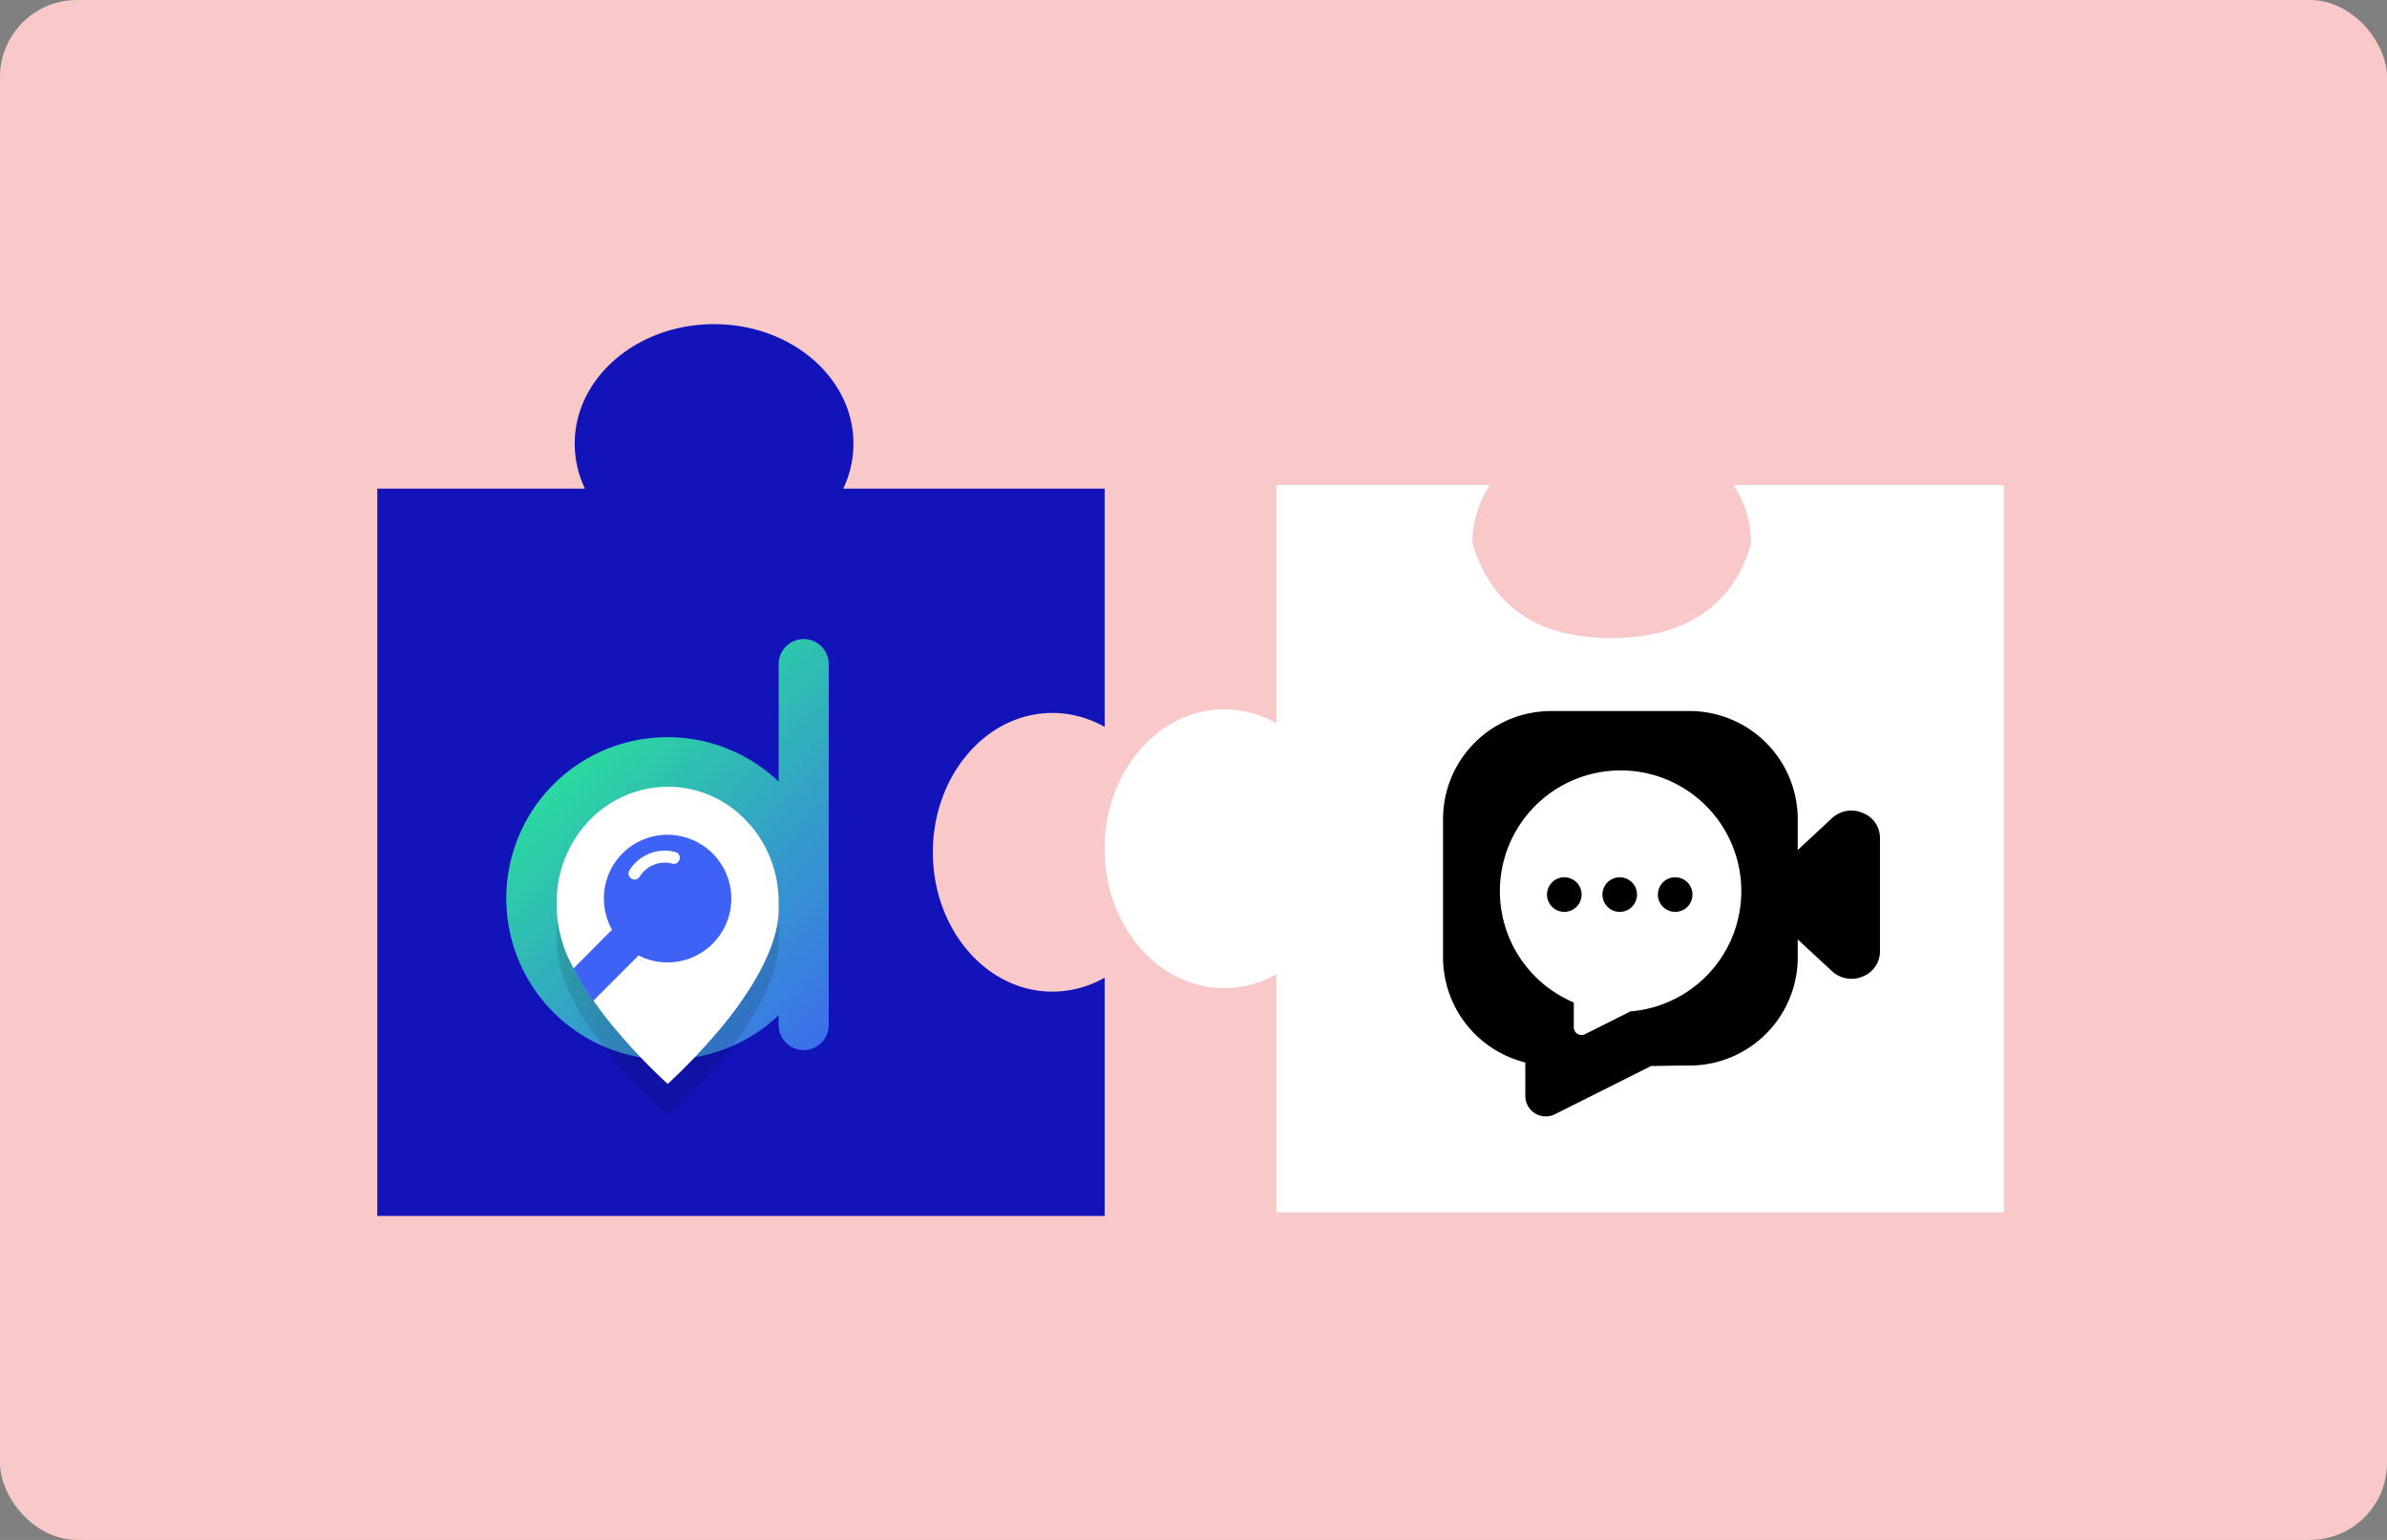
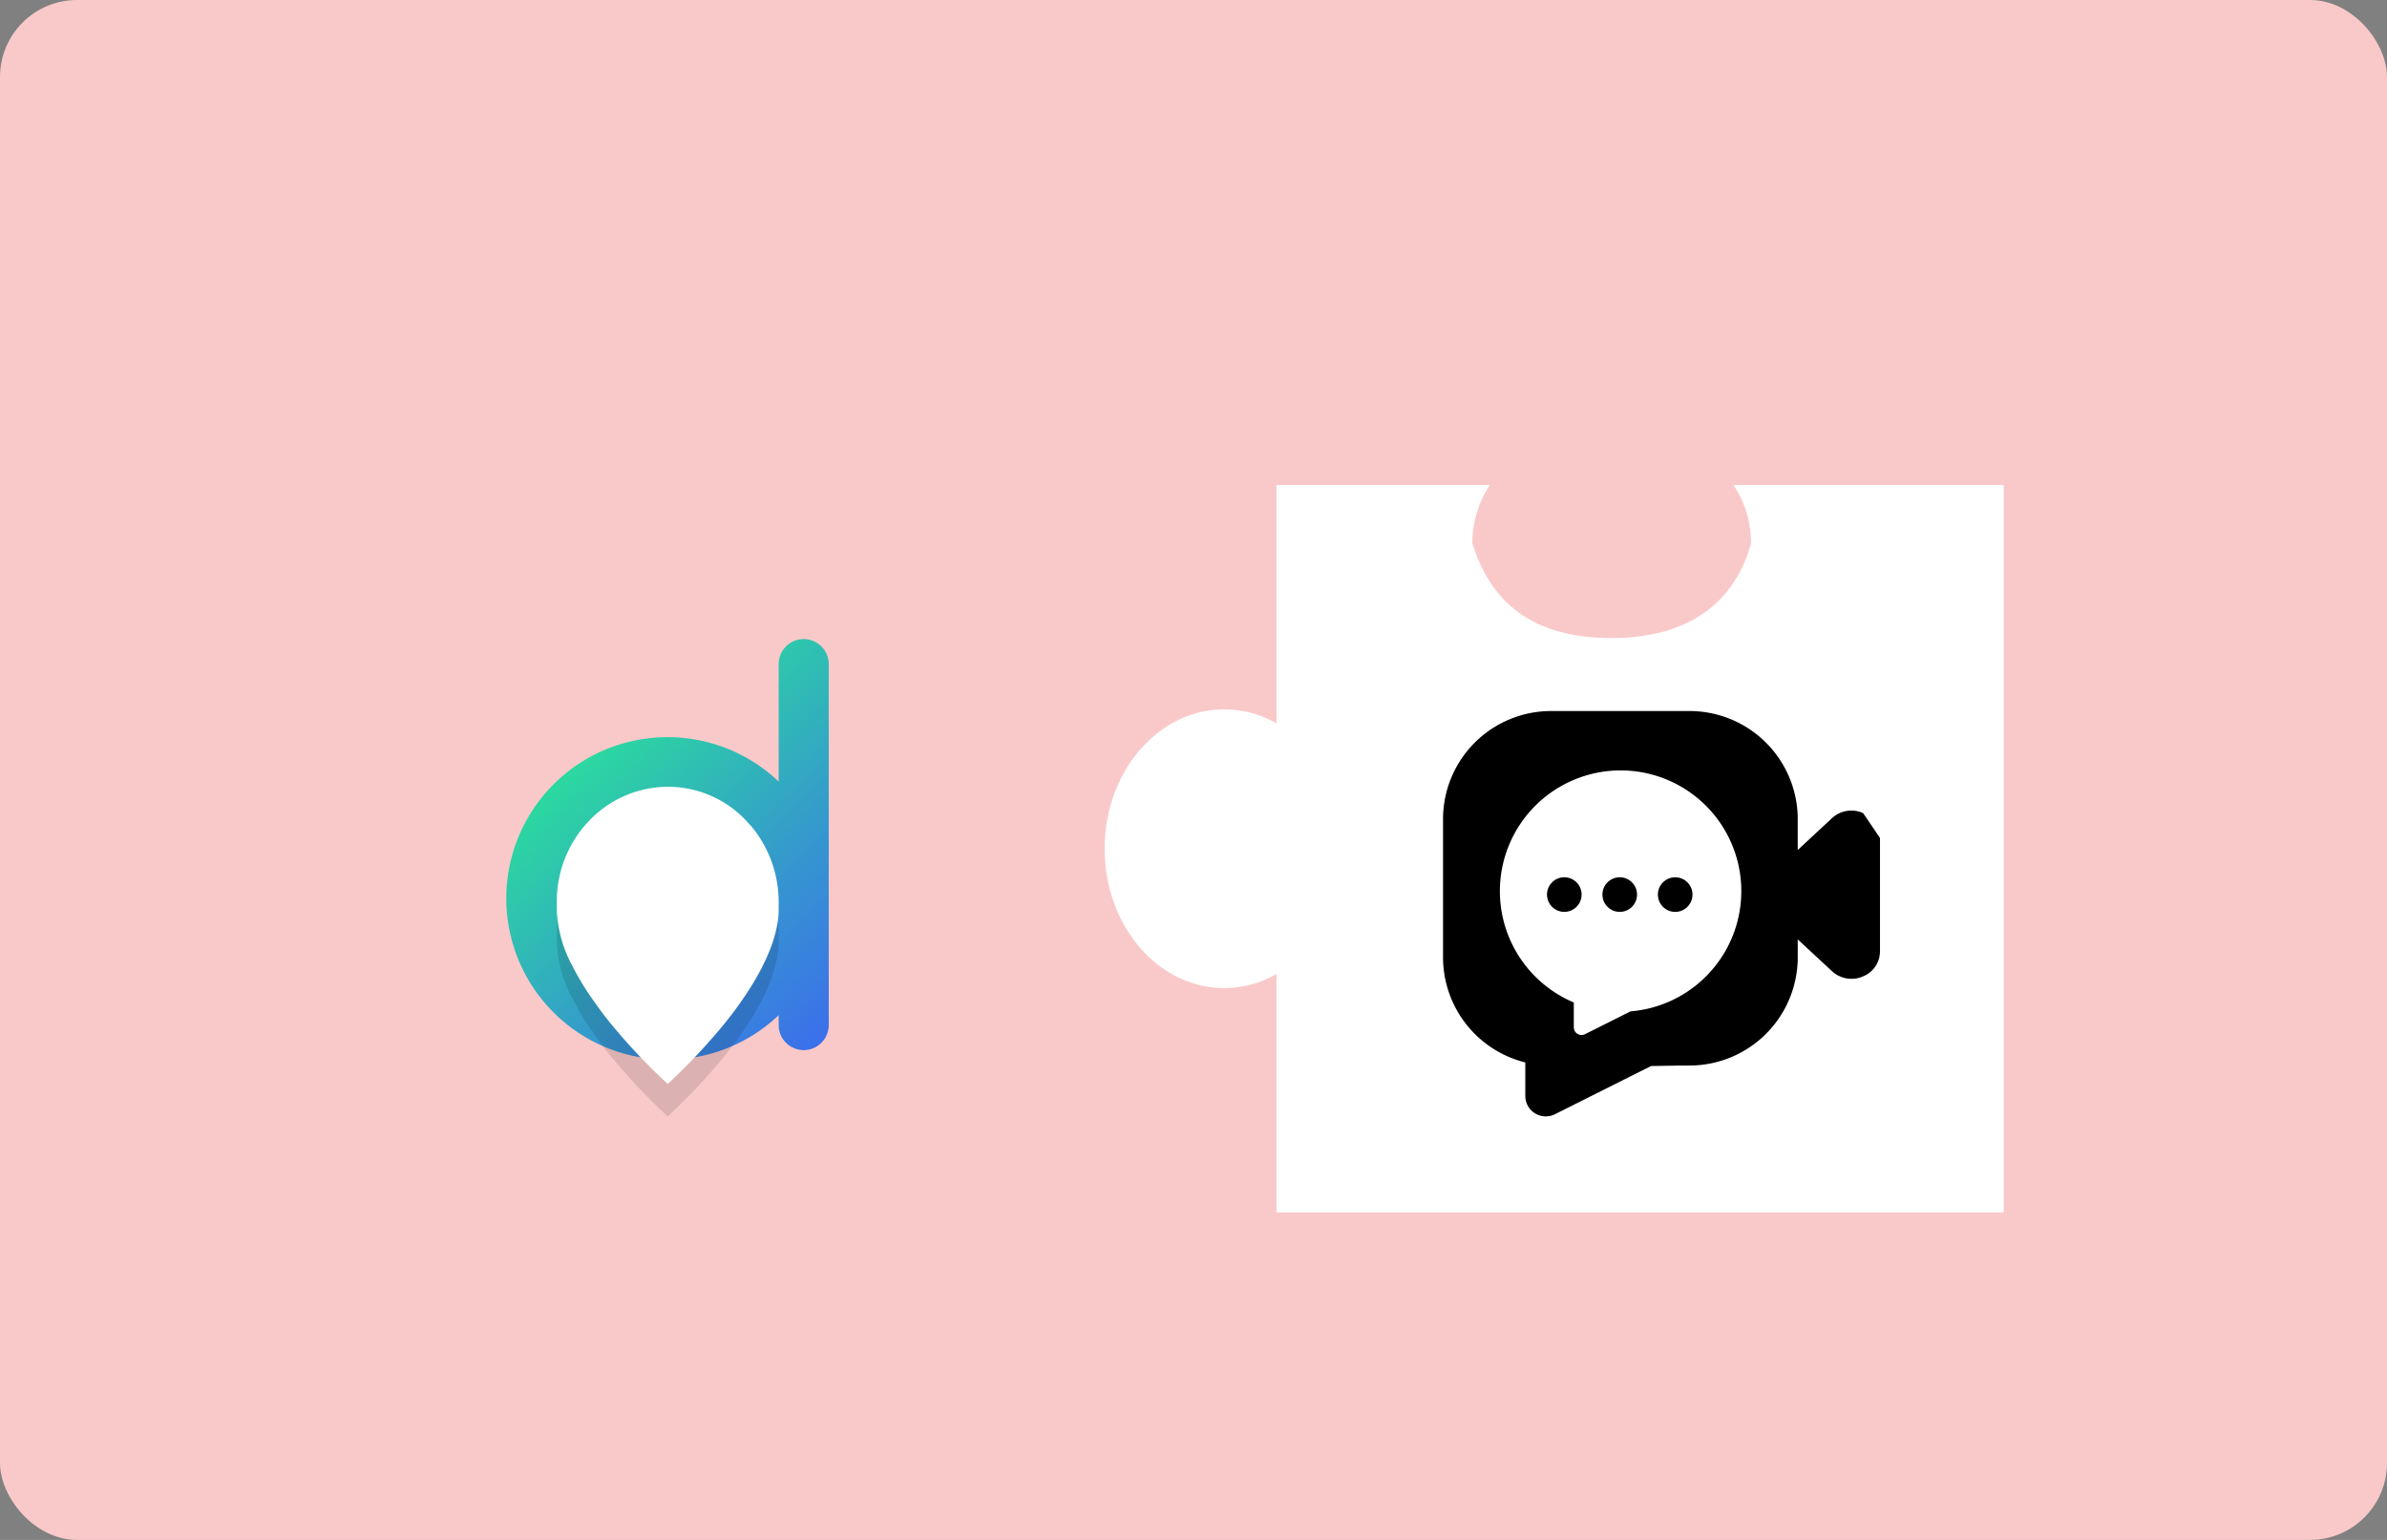
<svg xmlns="http://www.w3.org/2000/svg" width="310" height="200" viewBox="0 0 310 200">
  <rect x="0" y="0" width="310" height="200" fill="#808080" stroke="none" />
  <defs>
    <linearGradient id="linear-gradient" x1="0.294" y1="0.123" x2="1.042" y2="1.152" gradientUnits="objectBoundingBox">
      <stop offset="0" stop-color="#2ae498" />
      <stop offset="0.011" stop-color="#2ae299" />
      <stop offset="0.485" stop-color="#349dca" />
      <stop offset="0.826" stop-color="#3b72e9" />
      <stop offset="1" stop-color="#3e62f5" />
    </linearGradient>
    <clipPath id="clip-_31_Directorist_-_HelpGent_Integration">
      <rect width="310" height="200" />
    </clipPath>
  </defs>
  <g id="_31_Directorist_-_HelpGent_Integration" data-name="31_Directorist - HelpGent Integration" clip-path="url(#clip-_31_Directorist_-_HelpGent_Integration)">
    <rect id="Rectangle_1621" data-name="Rectangle 1621" width="310" height="200" rx="10" fill="#f9c9c9" />
-     <path id="Path_16633" data-name="Path 16633" d="M1682.81,1158.85v94.464h94.464v-30.948a13.746,13.746,0,0,1-6.79,1.813c-8.572,0-15.522-8.1-15.522-18.094s6.95-18.1,15.522-18.1a13.671,13.671,0,0,1,6.79,1.821V1158.85h-33.951a13.571,13.571,0,0,0,1.326-5.84c0-8.572-8.1-15.522-18.1-15.522s-18.1,6.95-18.1,15.522a13.572,13.572,0,0,0,1.326,5.84Z" transform="translate(-1633.811 -1095.389)" fill="#1214b9" />
    <path id="Path_16660" data-name="Path 16660" d="M873.607,1306.64c0,9.993,6.95,18.094,15.522,18.094a13.743,13.743,0,0,0,6.79-1.814v30.948h94.457V1259.4H955.282a13.722,13.722,0,0,1,2.277,7.541c-2.078,7.665-8.078,12.331-18.078,12.331s-15.666-4.333-18.121-12.331a13.724,13.724,0,0,1,2.276-7.541H895.919v30.955a13.668,13.668,0,0,0-6.79-1.822C880.557,1288.54,873.607,1296.64,873.607,1306.64Z" transform="translate(-730.147 -1196.404)" fill="#fff" />
    <g id="Group_4" data-name="Group 4" transform="translate(65.752 83)">
      <path id="Path_1" data-name="Path 1" d="M39.54,5h0a3.262,3.262,0,0,0-3.251,3.251V23.509a20.94,20.94,0,1,0,0,30.341v1.289A3.262,3.262,0,0,0,39.54,58.39h0a3.262,3.262,0,0,0,3.251-3.251V8.251A3.262,3.262,0,0,0,39.54,5Z" transform="translate(-0.915 -5)" fill="url(#linear-gradient)" />
      <g id="Group_3" data-name="Group 3" transform="translate(6.556 19.183)">
        <g id="Group_1" data-name="Group 1" transform="translate(0 4.217)" opacity="0.12">
          <path id="Path_2" data-name="Path 2" d="M52.118,99.748v1.084c0,2.753-1.171,6.033-3.368,9.665a48.15,48.15,0,0,1-4.364,6,78.377,78.377,0,0,1-6.677,7,76.482,76.482,0,0,1-6.648-6.941c-1.025-1.2-1.933-2.372-2.753-3.544-.088-.117-.176-.234-.234-.322A35.3,35.3,0,0,1,25.5,108.5l-.088-.176a16.693,16.693,0,0,1-2.109-7.439v-1.08a15.145,15.145,0,0,1,4.569-10.865,14.189,14.189,0,0,1,9.84-4.042,13.957,13.957,0,0,1,9.84,4.042c.264.264.527.556.791.849a2.378,2.378,0,0,1,.264.293c.059.059.117.146.176.2a15.409,15.409,0,0,1,3.338,9.464Z" transform="translate(-23.3 -84.9)" />
        </g>
        <g id="Group_2" data-name="Group 2">
          <path id="Path_3" data-name="Path 3" d="M52.118,85.348v1.084c0,2.753-1.171,6.033-3.368,9.665a48.15,48.15,0,0,1-4.364,6,78.381,78.381,0,0,1-6.677,7,76.483,76.483,0,0,1-6.648-6.941c-1.025-1.2-1.933-2.372-2.753-3.544-.088-.117-.176-.234-.234-.322A35.3,35.3,0,0,1,25.5,94.105l-.088-.176A16.693,16.693,0,0,1,23.3,86.49V85.407a15.145,15.145,0,0,1,4.569-10.865,14.189,14.189,0,0,1,9.84-4.042,13.957,13.957,0,0,1,9.84,4.042c.264.264.527.556.791.849a2.377,2.377,0,0,1,.264.293c.059.059.117.146.176.205a15.409,15.409,0,0,1,3.338,9.459Z" transform="translate(-23.3 -70.5)" fill="#fff" />
        </g>
      </g>
-       <path id="Path_4" data-name="Path 4" d="M42.913,91.8a8.249,8.249,0,0,0-8.259,8.259,8.34,8.34,0,0,0,1.054,4.071L30.7,109.167a33.863,33.863,0,0,0,2.577,4.188l5.887-5.887a8.056,8.056,0,0,0,3.749.908,8.288,8.288,0,1,0,0-16.576Z" transform="translate(-21.977 -66.379)" fill="#3e62f5" />
      <path id="Path_5" data-name="Path 5" d="M57.715,99.252a5.427,5.427,0,0,0-2.489,2.138.763.763,0,0,0,.469,1.142.107.107,0,0,1,.088.029.746.746,0,0,0,.791-.381,3.836,3.836,0,0,1,1.757-1.494,3.769,3.769,0,0,1,2.46-.176.7.7,0,0,0,.791-.264c.029-.029.029-.059.059-.088a.74.74,0,0,0-.41-1.142,5.218,5.218,0,0,0-3.516.236Z" transform="translate(-39.239 -71.341)" fill="#fff" />
    </g>
    <g id="HelpGent_Icon" data-name="HelpGent Icon" transform="translate(186.408 72.848)">
-       <path id="Path_25647" data-name="Path 25647" d="M55.554,32.755a3.7,3.7,0,0,0-4.04.657l-4.452,4.14V33.567c0-.211,0-.423-.011-.634A14.052,14.052,0,0,0,33,19.5H15.056A14.035,14.035,0,0,0,1,33.556V51.474A14.073,14.073,0,0,0,11.684,65.14V69.5a2.7,2.7,0,0,0,.278,1.18,2.663,2.663,0,0,0,3.561,1.191L28.01,65.607l3.884-.067h1.091q.484,0,.968-.033a12.83,12.83,0,0,0,1.725-.223A14.069,14.069,0,0,0,47.052,52.108c.011-.211.011-.423.011-.634V49.159l4.463,4.14a3.754,3.754,0,0,0,2.537.979,3.645,3.645,0,0,0,1.5-.323,3.5,3.5,0,0,0,2.181-3.239V35.982A3.468,3.468,0,0,0,55.554,32.755ZM25.35,58.507l-5.91,2.96a1.053,1.053,0,0,1-.445.111,1.007,1.007,0,0,1-1.013-1V57.35a15.685,15.685,0,0,1-9.6-14.457h0A15.683,15.683,0,0,1,24.059,27.212h0A15.674,15.674,0,0,1,25.35,58.507Z" transform="translate(0 0)" />
+       <path id="Path_25647" data-name="Path 25647" d="M55.554,32.755a3.7,3.7,0,0,0-4.04.657l-4.452,4.14V33.567c0-.211,0-.423-.011-.634A14.052,14.052,0,0,0,33,19.5H15.056A14.035,14.035,0,0,0,1,33.556V51.474A14.073,14.073,0,0,0,11.684,65.14V69.5a2.7,2.7,0,0,0,.278,1.18,2.663,2.663,0,0,0,3.561,1.191L28.01,65.607l3.884-.067h1.091q.484,0,.968-.033a12.83,12.83,0,0,0,1.725-.223A14.069,14.069,0,0,0,47.052,52.108c.011-.211.011-.423.011-.634V49.159l4.463,4.14a3.754,3.754,0,0,0,2.537.979,3.645,3.645,0,0,0,1.5-.323,3.5,3.5,0,0,0,2.181-3.239V35.982ZM25.35,58.507l-5.91,2.96a1.053,1.053,0,0,1-.445.111,1.007,1.007,0,0,1-1.013-1V57.35a15.685,15.685,0,0,1-9.6-14.457h0A15.683,15.683,0,0,1,24.059,27.212h0A15.674,15.674,0,0,1,25.35,58.507Z" transform="translate(0 0)" />
      <g id="Group_4787" data-name="Group 4787" transform="translate(14.044 40.632)">
        <circle id="Ellipse_397" data-name="Ellipse 397" cx="2.248" cy="2.248" r="2.248" transform="translate(14.856 0.458)" />
        <circle id="Ellipse_398" data-name="Ellipse 398" cx="2.248" cy="2.248" r="2.248" transform="translate(7.655 0.458)" />
        <circle id="Ellipse_399" data-name="Ellipse 399" cx="2.248" cy="2.248" r="2.248" transform="translate(0 1.033) rotate(-13.286)" />
      </g>
    </g>
  </g>
</svg>